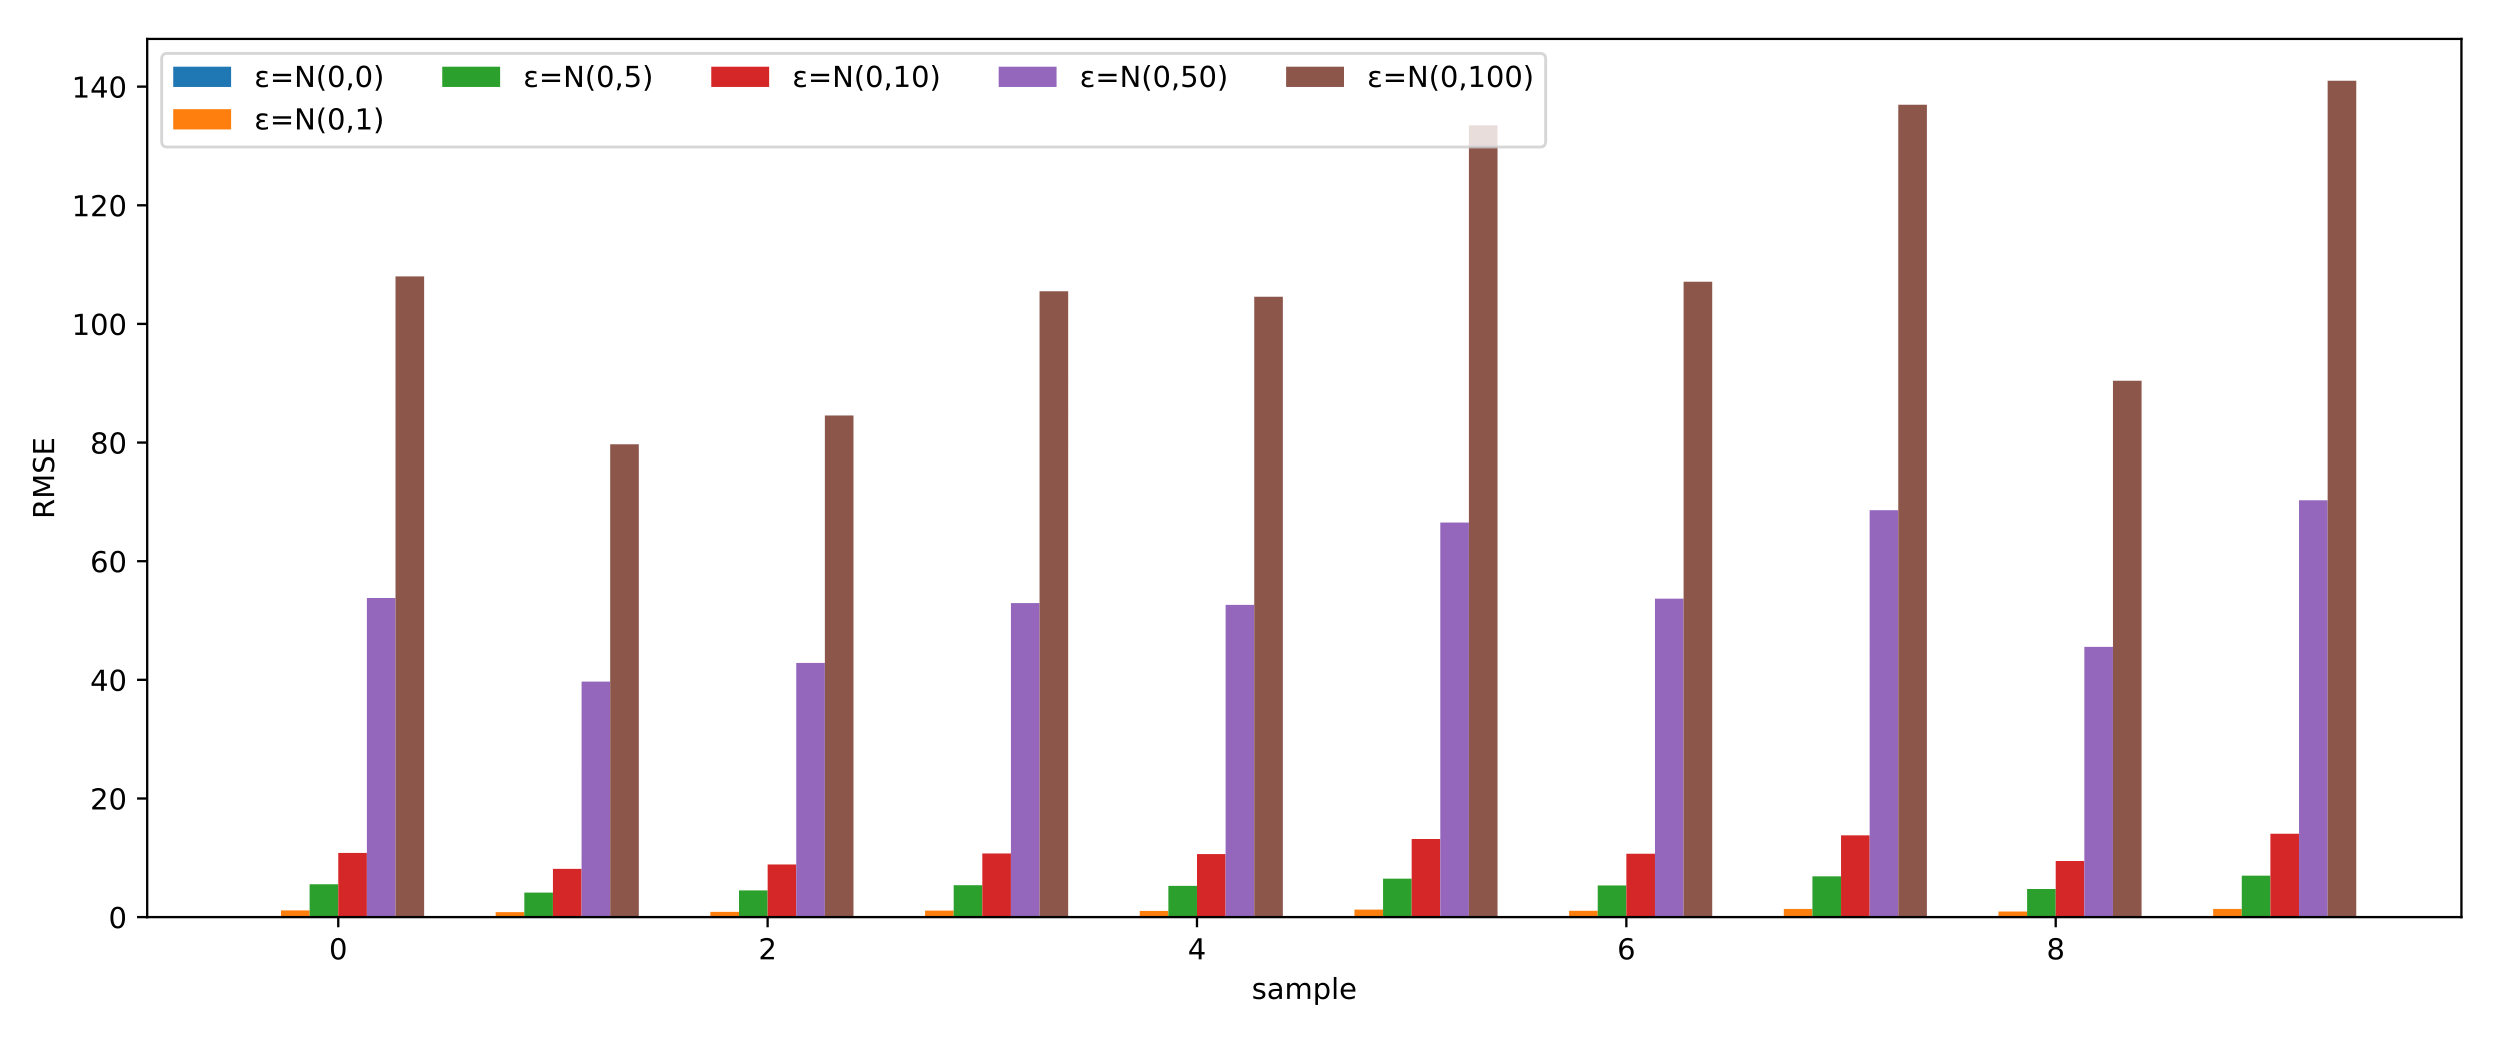
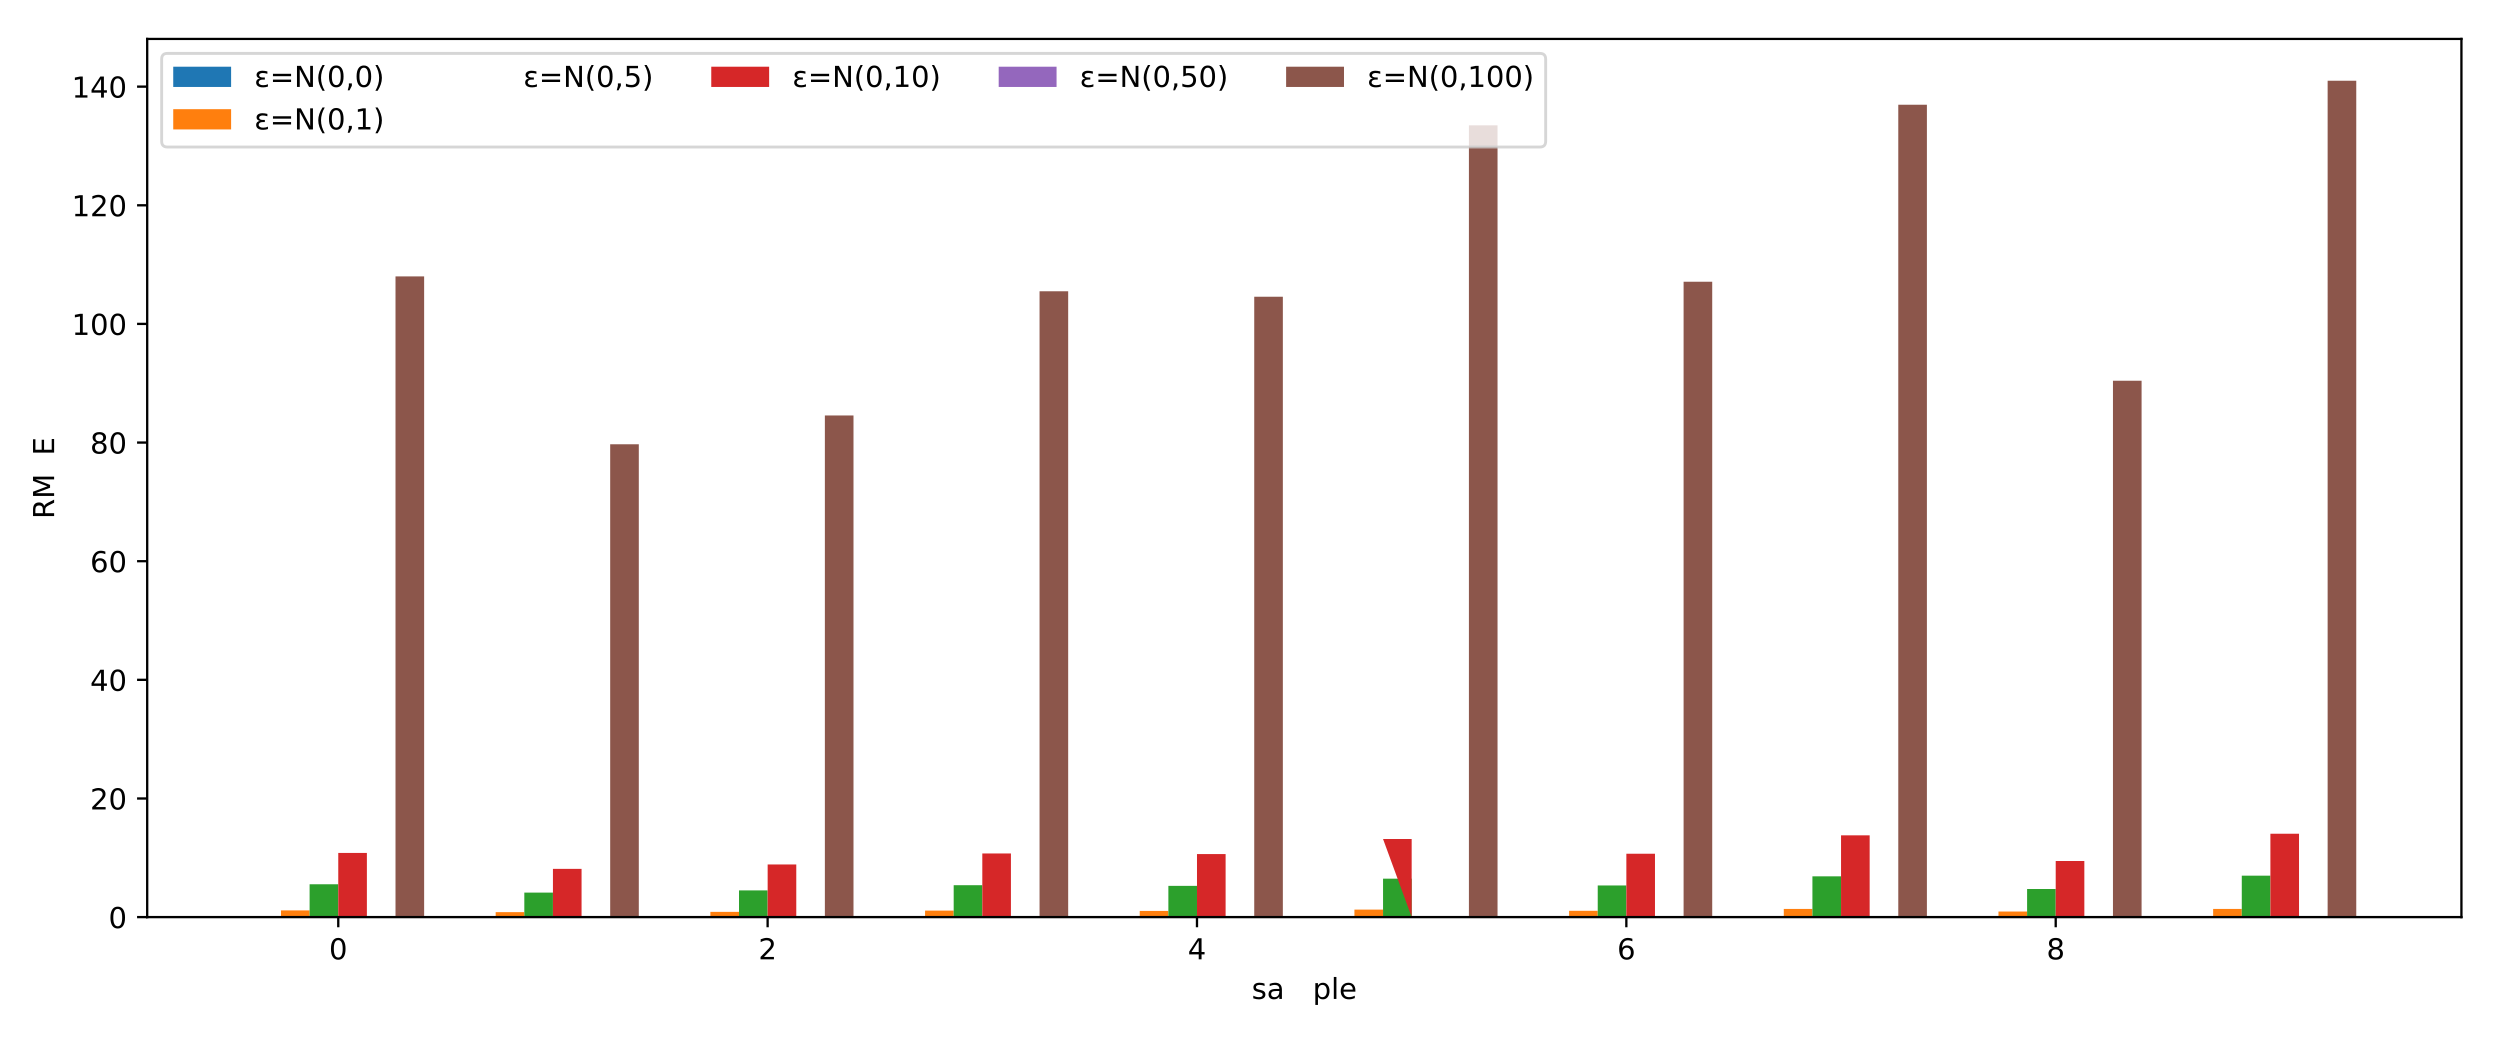
<svg xmlns="http://www.w3.org/2000/svg" xmlns:xlink="http://www.w3.org/1999/xlink" height="479" viewBox="0 0 864 358.56" width="1153" stroke-linecap="butt" stroke-linejoin="round">
  <style>.B{stroke:#000}.C{stroke-width:.8}.D{clip-path:url(#a)}.E{stroke-linecap:butt}.F{stroke-linejoin:round}.G{stroke-linejoin:miter}</style>
  <g fill="#fff">
    <path d="M0 358.56h864V0H0z" />
    <path d="M50.87 316.768h799.8v-303.5H50.87z" />
  </g>
  <g fill="#1f77b4" class="D">
    <use xlink:href="#B" />
    <use xlink:href="#B" x="74.195" />
    <use xlink:href="#B" x="148.388" />
    <use xlink:href="#B" x="222.582" />
    <path d="M384 316.768h9.893H384z" />
    <use xlink:href="#B" x="370.969" />
    <use xlink:href="#B" x="445.163" />
    <use xlink:href="#B" x="519.357" />
    <use xlink:href="#B" x="593.551" />
    <use xlink:href="#B" x="667.745" />
  </g>
  <path d="M97.118 316.768H107v-2.316h-9.893zm74.192 0h9.893v-1.716H171.3zm74.195 0h9.893v-1.82h-9.893zm74.195 0h9.893v-2.255H319.7zm74.193 0h9.893v-2.146h-9.893zm74.194 0h9.893v-2.6h-9.893zm74.193 0h9.893v-2.195h-9.893zm74.195 0h9.893v-2.832h-9.893zm74.195 0h9.893v-1.93h-9.893zm74.192 0h9.893v-2.82h-9.893z" fill="#ff7f0e" class="D" />
  <path d="M107 316.768h9.893v-11.36H107zm74.204 0h9.893v-8.48h-9.893zm74.194 0h9.893v-9.225h-9.893zm74.194 0h9.893v-11.04h-9.893zm74.194 0h9.893v-10.8h-9.893zm74.194 0h9.893V303.47h-9.893zm74.193 0h9.893v-10.95h-9.893zm74.194 0h9.893v-14.104h-9.893zm74.193 0h9.893v-9.727h-9.893zm74.195 0h9.893v-14.335h-9.893z" fill="#2ca02c" class="D" />
-   <path d="M116.903 316.768h9.893v-22.186h-9.893zm74.193 0h9.893v-16.666h-9.893zm74.204 0h9.893v-18.194H265.3zm74.184 0h9.893V294.76h-9.893zm74.194 0h9.893v-21.783h-9.893zm74.194 0h9.893v-26.992h-9.893zm74.194 0h9.893v-21.9h-9.893zm74.194 0h9.893v-28.27h-9.893zm74.194 0h9.893V297.38h-9.893zm74.193 0h9.893V287.94h-9.893z" fill="#d62728" class="D" />
-   <path d="M126.795 316.768h9.893V206.48h-9.893zm74.195 0h9.893V235.38H201zm74.193 0h9.893v-87.845h-9.893zm74.194 0h9.893V208.226h-9.893zm74.193 0h9.893V208.844h-9.893zm74.194 0h9.893v-136.38h-9.893zm74.194 0h9.893v-110.06h-9.893zm74.194 0h9.893V176.135h-9.893zm74.194 0h9.893v-93.4h-9.893zm74.194 0h9.893v-144.07h-9.893z" fill="#9467bd" class="D" />
+   <path d="M116.903 316.768h9.893v-22.186h-9.893zm74.193 0h9.893v-16.666h-9.893zm74.204 0h9.893v-18.194H265.3zm74.184 0h9.893V294.76h-9.893zm74.194 0h9.893v-21.783h-9.893zm74.194 0v-26.992h-9.893zm74.194 0h9.893v-21.9h-9.893zm74.194 0h9.893v-28.27h-9.893zm74.194 0h9.893V297.38h-9.893zm74.193 0h9.893V287.94h-9.893z" fill="#d62728" class="D" />
  <path d="M136.688 316.768h9.893V95.332h-9.893zm74.192 0h9.893V153.352h-9.893zm74.195 0h9.893V143.395h-9.893zm74.195 0h9.893V100.474h-9.893zm74.193 0h9.893v-214.4h-9.893zm74.194 0h9.893V43.115h-9.893zm74.193 0h9.893V97.173h-9.893zm74.195 0h9.893V36.003h-9.893zm74.195 0h9.893v-185.38h-9.893zm74.192 0h9.893V27.72h-9.893z" fill="#8c564b" class="D" />
  <defs>
    <path d="M0 0v3.5" id="A" class="B C E F" />
    <path id="B" d="M87.225 316.768h9.893-9.893z" />
  </defs>
  <use x="116.903" xlink:href="#A" y="316.768" class="B C" />
  <defs>
    <path d="M31.78 66.406q-7.61 0-11.453-7.5-3.828-7.484-3.828-22.53 0-14.984 3.828-22.484 3.844-7.5 11.453-7.5 7.672 0 11.5 7.5 3.844 7.5 3.844 22.484 0 15.047-3.844 22.53-3.828 7.5-11.5 7.5zm0 7.813q12.266 0 18.734-9.703 6.47-9.687 6.47-28.14 0-18.406-6.47-28.11-6.47-9.687-18.734-9.687-12.25 0-18.72 9.688-6.47 9.703-6.47 28.11 0 18.453 6.47 28.14 6.47 9.703 18.72 9.703z" id="C" />
  </defs>
  <use xlink:href="#C" transform="matrix(.1 0 0 -.1 113.721 331.366)" />
  <use x="265.29" xlink:href="#A" y="316.768" class="B C" />
  <defs>
    <path d="M19.188 8.297H53.61V0H7.328v8.297q5.61 5.813 15.297 15.594 9.703 9.797 12.188 12.64 4.734 5.313 6.61 9 1.89 3.688 1.89 7.25 0 5.813-4.078 9.47-4.078 3.672-10.625 3.672-4.64 0-9.797-1.61-5.14-1.61-11-4.89v9.97q5.953 2.39 11.125 3.61 5.188 1.22 9.484 1.22 11.328 0 18.063-5.672 6.734-5.656 6.734-15.125 0-4.5-1.687-8.53-1.672-4.016-6.125-9.484-1.22-1.422-7.766-8.187-6.53-6.766-18.453-18.922z" id="D" />
  </defs>
  <use xlink:href="#D" transform="matrix(.1 0 0 -.1 262.109 331.366)" />
  <use x="413.678" xlink:href="#A" y="316.768" class="B C" />
  <defs>
    <path d="M37.797 64.313L12.89 25.39h24.906zm-2.594 8.594H47.61V25.39h10.406v-8.203H47.61V0h-9.812v17.188H4.89v9.516z" id="E" />
  </defs>
  <use xlink:href="#E" transform="matrix(.1 0 0 -.1 410.497 331.366)" />
  <use x="562.066" xlink:href="#A" y="316.768" class="B C" />
  <defs>
    <path d="M33.016 40.375q-6.64 0-10.53-4.547-3.875-4.53-3.875-12.437 0-7.86 3.875-12.437 3.89-4.562 10.53-4.562 6.64 0 10.516 4.563 3.875 4.578 3.875 12.438 0 7.906-3.875 12.438-3.875 4.547-10.516 4.547zm19.578 30.922v-8.984q-3.72 1.75-7.5 2.672-3.78.938-7.5.938-9.766 0-14.922-6.594-5.14-6.594-5.875-19.922 2.875 4.25 7.22 6.516 4.36 2.266 9.578 2.266 10.984 0 17.36-6.672 6.375-6.656 6.375-18.125 0-11.234-6.64-18.03-6.64-6.78-17.672-6.78-12.656 0-19.344 9.688-6.687 9.703-6.687 28.11 0 17.28 8.203 27.563 8.203 10.28 22.016 10.28 3.72 0 7.5-.734 3.78-.734 7.89-2.187z" id="F" />
  </defs>
  <use xlink:href="#F" transform="matrix(.1 0 0 -.1 558.885 331.366)" />
  <use x="710.454" xlink:href="#A" y="316.768" class="B C" />
  <defs>
    <path d="M31.78 34.625q-7.03 0-11.062-3.766-4.016-3.766-4.016-10.344 0-6.594 4.016-10.36Q24.75 6.39 31.78 6.39q7.03 0 11.078 3.78 4.063 3.797 4.063 10.344 0 6.578-4.03 10.344-4.016 3.766-11.11 3.766zm-9.86 4.188q-6.344 1.563-9.89 5.906-3.53 4.36-3.53 10.61 0 8.734 6.22 13.813 6.234 5.078 17.063 5.078 10.89 0 17.094-5.078 6.203-5.078 6.203-13.812 0-6.25-3.547-10.61-3.53-4.344-9.828-5.906 7.125-1.656 11.094-6.5 3.984-4.828 3.984-11.797 0-10.61-6.47-16.28-6.47-5.656-18.53-5.656-12.047 0-18.53 5.656-6.47 5.672-6.47 16.28 0 6.97 4 11.797 4.016 4.844 11.14 6.5zm-3.61 15.578q0-5.656 3.53-8.828 3.547-3.172 9.938-3.172 6.36 0 9.938 3.172 3.594 3.172 3.594 8.828 0 5.672-3.594 8.844-3.578 3.172-9.937 3.172-6.39 0-9.937-3.172-3.53-3.172-3.53-8.844z" id="G" />
  </defs>
  <use xlink:href="#G" transform="matrix(.1 0 0 -.1 707.272 331.366)" />
  <defs>
    <path d="M44.28 53.078v-8.5q-3.797 1.953-7.906 2.922-4.094.984-8.5.984-6.687 0-10.03-2.047Q14.5 44.39 14.5 40.28q0-3.125 2.39-4.906 2.39-1.78 9.625-3.39l3.078-.687q9.563-2.047 13.594-5.78 4.03-3.734 4.03-10.422 0-7.625-6.03-12.078-6.03-4.437-16.578-4.437-4.39 0-9.156.86Q10.688.297 5.422 2v9.28q4.984-2.594 9.813-3.89 4.828-1.28 9.578-1.28 6.344 0 9.75 2.172 3.422 2.172 3.422 6.125 0 3.656-2.47 5.61-2.453 1.953-10.812 3.766l-3.125.734q-8.344 1.75-12.062 5.39-3.703 3.64-3.703 9.984 0 7.72 5.47 11.906Q16.75 56 26.813 56q4.97 0 9.36-.734 4.406-.72 8.11-2.187z" id="H" />
    <path d="M34.28 27.484q-10.89 0-15.094-2.484-4.203-2.484-4.203-8.5 0-4.78 3.156-7.594 3.156-2.797 8.563-2.797 7.484 0 12 5.297 4.516 5.297 4.516 14.078v2zm17.922 3.72V0H43.22v8.297Q40.14 3.328 35.547.953q-4.594-2.375-11.234-2.375-8.39 0-13.36 4.72Q6 8.016 6 15.922q0 9.22 6.172 13.906 6.188 4.688 18.438 4.688h12.61v.89q0 6.203-4.078 9.594-4.078 3.39-11.453 3.39-4.687 0-9.14-1.125-4.437-1.125-8.53-3.375v8.313q4.922 1.906 9.563 2.844 4.64.953 9.03.953 11.875 0 17.734-6.156 5.86-6.14 5.86-18.64z" id="I" />
-     <path d="M52 44.188q3.375 6.063 8.063 8.938Q64.75 56 71.094 56q8.547 0 13.188-5.984 4.64-5.97 4.64-17V0h-9.03v32.72q0 7.86-2.797 11.656-2.78 3.813-8.484 3.813-6.984 0-11.047-4.64-4.047-4.625-4.047-12.64V0h-9.03v32.72q0 7.906-2.78 11.688-2.78 3.78-8.594 3.78-6.89 0-10.953-4.656-4.047-4.656-4.047-12.625V0h-9.03v54.688h9.03v-8.5q3.078 5.03 7.375 7.422Q29.78 56 35.688 56q5.97 0 10.14-3.03Q50 49.953 52 44.188z" id="J" />
    <path d="M18.11 8.203v-29h-9.03v75.484h9.03V46.39q2.844 4.875 7.156 7.234Q29.594 56 35.594 56q9.97 0 16.188-7.906 6.234-7.906 6.234-20.797 0-12.89-6.234-20.812-6.22-7.906-16.187-7.906-6 0-10.328 2.375-4.312 2.375-7.156 7.25zm30.578 19.094q0 9.906-4.078 15.547-4.078 5.64-11.203 5.64-7.14 0-11.22-5.64-4.078-5.64-4.078-15.547 0-9.906 4.078-15.547 4.078-5.64 11.22-5.64 7.125 0 11.203 5.64 4.078 5.64 4.078 15.547z" id="K" />
    <path d="M9.422 75.984h8.984V0H9.422z" id="L" />
    <path d="M56.203 29.594v-4.39H14.89q.594-9.28 5.594-14.14 5-4.86 13.938-4.86 5.172 0 10.03 1.266 4.86 1.266 9.656 3.813v-8.5Q49.266.734 44.188-.344 39.11-1.422 33.89-1.422q-13.094 0-20.734 7.61-7.64 7.625-7.64 20.625 0 13.422 7.25 21.297Q20.016 56 32.328 56q11.03 0 17.453-7.11 6.422-7.094 6.422-19.297zm-8.984 2.64q-.094 7.36-4.125 11.75-4.03 4.406-10.672 4.406-7.516 0-12.03-4.25-4.516-4.25-5.203-11.97z" id="M" />
  </defs>
  <g transform="matrix(.1 0 0 -.1 432.596 345.044)">
    <use xlink:href="#H" />
    <use x="52.1" xlink:href="#I" />
    <use x="113.379" xlink:href="#J" />
    <use x="210.791" xlink:href="#K" />
    <use x="274.268" xlink:href="#L" />
    <use x="302.051" xlink:href="#M" />
  </g>
  <defs>
    <path d="M0 0h-3.5" id="N" class="B C E F" />
  </defs>
  <use x="50.87" xlink:href="#N" y="316.768" class="B C" />
  <use xlink:href="#C" transform="matrix(.1 0 0 -.1 37.508 320.567)" />
  <use x="50.87" xlink:href="#N" y="275.766" class="B C" />
  <g transform="matrix(.1 0 0 -.1 31.145 279.565)">
    <use xlink:href="#D" />
    <use x="63.623" xlink:href="#C" />
  </g>
  <use x="50.87" xlink:href="#N" y="234.764" class="B C" />
  <g transform="matrix(.1 0 0 -.1 31.145 238.563)">
    <use xlink:href="#E" />
    <use x="63.623" xlink:href="#C" />
  </g>
  <use x="50.87" xlink:href="#N" y="193.762" class="B C" />
  <g transform="matrix(.1 0 0 -.1 31.145 197.561)">
    <use xlink:href="#F" />
    <use x="63.623" xlink:href="#C" />
  </g>
  <use x="50.87" xlink:href="#N" y="152.76" class="B C" />
  <g transform="matrix(.1 0 0 -.1 31.145 156.559)">
    <use xlink:href="#G" />
    <use x="63.623" xlink:href="#C" />
  </g>
  <use x="50.87" xlink:href="#N" y="111.758" class="B C" />
  <defs>
    <path d="M12.406 8.297h16.11v55.625l-17.53-3.516v8.984l17.438 3.516h9.86V8.297h16.11V0H12.406z" id="O" />
  </defs>
  <g transform="matrix(.1 0 0 -.1 24.782 115.557)">
    <use xlink:href="#O" />
    <use x="63.623" xlink:href="#C" />
    <use x="127.246" xlink:href="#C" />
  </g>
  <use x="50.87" xlink:href="#N" y="70.755" class="B C" />
  <g transform="matrix(.1 0 0 -.1 24.782 74.555)">
    <use xlink:href="#O" />
    <use x="63.623" xlink:href="#D" />
    <use x="127.246" xlink:href="#C" />
  </g>
  <use x="50.87" xlink:href="#N" y="29.753" class="B C" />
  <g transform="matrix(.1 0 0 -.1 24.782 33.553)">
    <use xlink:href="#O" />
    <use x="63.623" xlink:href="#E" />
    <use x="127.246" xlink:href="#C" />
  </g>
  <defs>
    <path d="M44.39 34.188q3.172-1.078 6.172-4.594 3-3.516 6.03-9.672L66.61 0H56l-9.312 18.703q-3.625 7.328-7.016 9.72-3.39 2.39-9.25 2.39h-10.75V0h-9.86v72.906h22.266q12.5 0 18.656-5.234 6.156-5.22 6.156-15.766 0-6.89-3.203-11.437-3.203-4.53-9.297-6.28zm-24.72 30.61V38.922h12.406q7.125 0 10.766 3.297 3.64 3.297 3.64 9.688 0 6.39-3.64 9.64-3.64 3.25-10.766 3.25z" id="P" />
    <path d="M9.813 72.906h14.703l18.594-49.61 18.703 49.61h14.703V0H66.89v64.016l-18.797-50h-9.906l-18.797 50V0H9.813z" id="Q" />
-     <path d="M53.516 70.516V60.89q-5.61 2.688-10.594 4-4.984 1.328-9.625 1.328-8.047 0-12.422-3.125-4.375-3.125-4.375-8.89 0-4.844 2.906-7.312 2.906-2.453 11.016-3.97l5.953-1.22q11.03-2.11 16.28-7.406 5.25-5.297 5.25-14.172 0-10.61-7.11-16.078-7.094-5.47-20.812-5.47-5.172 0-11.016 1.172Q13.14.922 6.89 3.22v10.156q6-3.36 11.766-5.078 5.766-1.703 11.328-1.703 8.438 0 13.03 3.313 4.594 3.328 4.594 9.484 0 5.36-3.297 8.39-3.297 3.03-10.812 4.547L27.484 33.5q-11.03 2.188-15.97 6.875-4.922 4.688-4.922 13.047 0 9.672 6.813 15.234 6.813 5.563 18.766 5.563 5.14 0 10.453-.937 5.328-.922 10.89-2.766z" id="R" />
    <path d="M9.813 72.906h46.094v-8.312H19.672V43.016h34.72V34.72h-34.72V8.297h37.11V0H9.813z" id="S" />
  </defs>
  <g transform="matrix(0 -.1 -.1 0 18.703 179.139)">
    <use xlink:href="#P" />
    <use x="69.482" xlink:href="#Q" />
    <use x="155.762" xlink:href="#R" />
    <use x="219.238" xlink:href="#S" />
  </g>
  <g stroke-linecap="square" fill="none" class="B C G">
    <path d="M50.87 316.768v-303.5m799.8 303.5v-303.5" />
    <path d="M50.87 316.768h799.8m-799.8-303.5h799.8" />
  </g>
  <path d="M57.87 50.623h474.31q2 0 2-2V20.267q0-2-2-2H57.87q-2 0-2 2v28.356q0 2 2 2z" fill="#fff" opacity=".8" stroke="#ccc" class="G" />
  <path d="M59.87 29.865h20v-7h-20z" fill="#1f77b4" />
  <defs>
    <path d="M19.28 29.5q-5.47 1.172-8.39 4.344Q7.953 36.97 7.953 41.5q0 6.89 5.578 10.75 5.516 3.813 15.078 3.813 3.72 0 7.86-.594 4.156-.578 8.938-1.75v-8.156q-4.734 1.406-8.64 2.047-3.953.64-7.422.64-5.812 0-9.172-2.25-3.422-2.25-3.422-5.375 0-3.422 3.313-5.61Q23.344 32.86 29 32.86h7.578v-7.422h-7.234q-6.687 0-10.203-2.484-3.812-2.734-3.812-7.03 0-4.39 4.11-7.125 4.14-2.734 11.516-2.734 4.547 0 8.703.875 4.14.922 7.61 2.734v-8.36q-4.39-1.36-8.5-2.047-4.14-.687-8.047-.687-11.625 0-17.922 4.453Q6.5 7.47 6.5 15.922q0 5.266 3.36 8.828 3.375 3.578 9.422 4.75z" id="T" />
    <path d="M10.594 45.406h62.594v-8.203H10.594zm0-19.922h62.594v-8.297H10.594z" id="U" />
    <path d="M9.813 72.906h13.28l32.328-60.984v60.984h9.563V0h-13.28L19.39 60.984V0H9.813z" id="V" />
    <path d="M31 75.875q-6.53-11.22-9.72-22.22Q18.11 42.672 18.11 31.39q0-11.266 3.203-22.328Q24.516-2 31-13.187h-7.812Q15.875-1.703 12.234 9.375q-3.64 11.078-3.64 22.016 0 10.89 3.61 21.922 3.625 11.047 10.984 22.563z" id="W" />
    <path d="M11.72 12.406h10.297V4l-8-15.625H7.72L11.72 4z" id="X" />
    <path d="M8.016 75.875h7.813Q23.14 64.36 26.78 53.313q3.64-11.03 3.64-21.922 0-10.937-3.64-22.016-3.64-11.078-10.953-22.562H8.016Q14.5-2 17.703 9.063q3.203 11.063 3.203 22.328 0 11.28-3.203 22.266-3.203 11-9.687 22.22z" id="Y" />
  </defs>
  <g transform="matrix(.1 0 0 -.1 87.87 29.865)">
    <use xlink:href="#T" />
    <use x="54.053" xlink:href="#U" />
    <use x="137.842" xlink:href="#V" />
    <use x="212.646" xlink:href="#W" />
    <use x="251.66" xlink:href="#C" />
    <use x="315.283" xlink:href="#X" />
    <use x="347.07" xlink:href="#C" />
    <use x="410.693" xlink:href="#Y" />
  </g>
  <path d="M59.87 44.543h20v-7h-20z" fill="#ff7f0e" />
  <g transform="matrix(.1 0 0 -.1 87.87 44.543)">
    <use xlink:href="#T" />
    <use x="54.053" xlink:href="#U" />
    <use x="137.842" xlink:href="#V" />
    <use x="212.646" xlink:href="#W" />
    <use x="251.66" xlink:href="#C" />
    <use x="315.283" xlink:href="#X" />
    <use x="347.07" xlink:href="#O" />
    <use x="410.693" xlink:href="#Y" />
  </g>
-   <path d="M152.842 29.865h20v-7h-20z" fill="#2ca02c" />
  <defs>
    <path d="M10.797 72.906h38.72v-8.312H19.828v-17.86q2.14.734 4.28 1.094 2.156.36 4.313.36 12.203 0 19.328-6.687 7.14-6.687 7.14-18.11 0-11.766-7.328-18.297-7.328-6.516-20.656-6.516-4.594 0-9.36.78-4.75.78-9.828 2.344v9.922q4.39-2.39 9.078-3.562 4.688-1.172 9.906-1.172 8.453 0 13.375 4.438 4.938 4.438 4.938 12.063 0 7.61-4.937 12.047-4.922 4.453-13.375 4.453-3.953 0-7.89-.875-3.922-.875-8.016-2.734z" id="Z" />
  </defs>
  <g transform="matrix(.1 0 0 -.1 180.842 29.865)">
    <use xlink:href="#T" />
    <use x="54.053" xlink:href="#U" />
    <use x="137.842" xlink:href="#V" />
    <use x="212.646" xlink:href="#W" />
    <use x="251.66" xlink:href="#C" />
    <use x="315.283" xlink:href="#X" />
    <use x="347.07" xlink:href="#Z" />
    <use x="410.693" xlink:href="#Y" />
  </g>
  <path d="M245.814 29.865h20v-7h-20z" fill="#d62728" />
  <g transform="matrix(.1 0 0 -.1 273.814 29.865)">
    <use xlink:href="#T" />
    <use x="54.053" xlink:href="#U" />
    <use x="137.842" xlink:href="#V" />
    <use x="212.646" xlink:href="#W" />
    <use x="251.66" xlink:href="#C" />
    <use x="315.283" xlink:href="#X" />
    <use x="347.07" xlink:href="#O" />
    <use x="410.693" xlink:href="#C" />
    <use x="474.316" xlink:href="#Y" />
  </g>
  <path d="M345.148 29.865h20v-7h-20z" fill="#9467bd" />
  <g transform="matrix(.1 0 0 -.1 373.148 29.865)">
    <use xlink:href="#T" />
    <use x="54.053" xlink:href="#U" />
    <use x="137.842" xlink:href="#V" />
    <use x="212.646" xlink:href="#W" />
    <use x="251.66" xlink:href="#C" />
    <use x="315.283" xlink:href="#X" />
    <use x="347.07" xlink:href="#Z" />
    <use x="410.693" xlink:href="#C" />
    <use x="474.316" xlink:href="#Y" />
  </g>
  <path d="M444.483 29.865h20v-7h-20z" fill="#8c564b" />
  <g transform="matrix(.1 0 0 -.1 472.483 29.865)">
    <use xlink:href="#T" />
    <use x="54.053" xlink:href="#U" />
    <use x="137.842" xlink:href="#V" />
    <use x="212.646" xlink:href="#W" />
    <use x="251.66" xlink:href="#C" />
    <use x="315.283" xlink:href="#X" />
    <use x="347.07" xlink:href="#O" />
    <use x="410.693" xlink:href="#C" />
    <use x="474.316" xlink:href="#C" />
    <use x="537.939" xlink:href="#Y" />
  </g>
  <defs>
    <clipPath id="a">
      <path d="M50.87 13.267h799.8v303.5H50.87z" />
    </clipPath>
  </defs>
</svg>